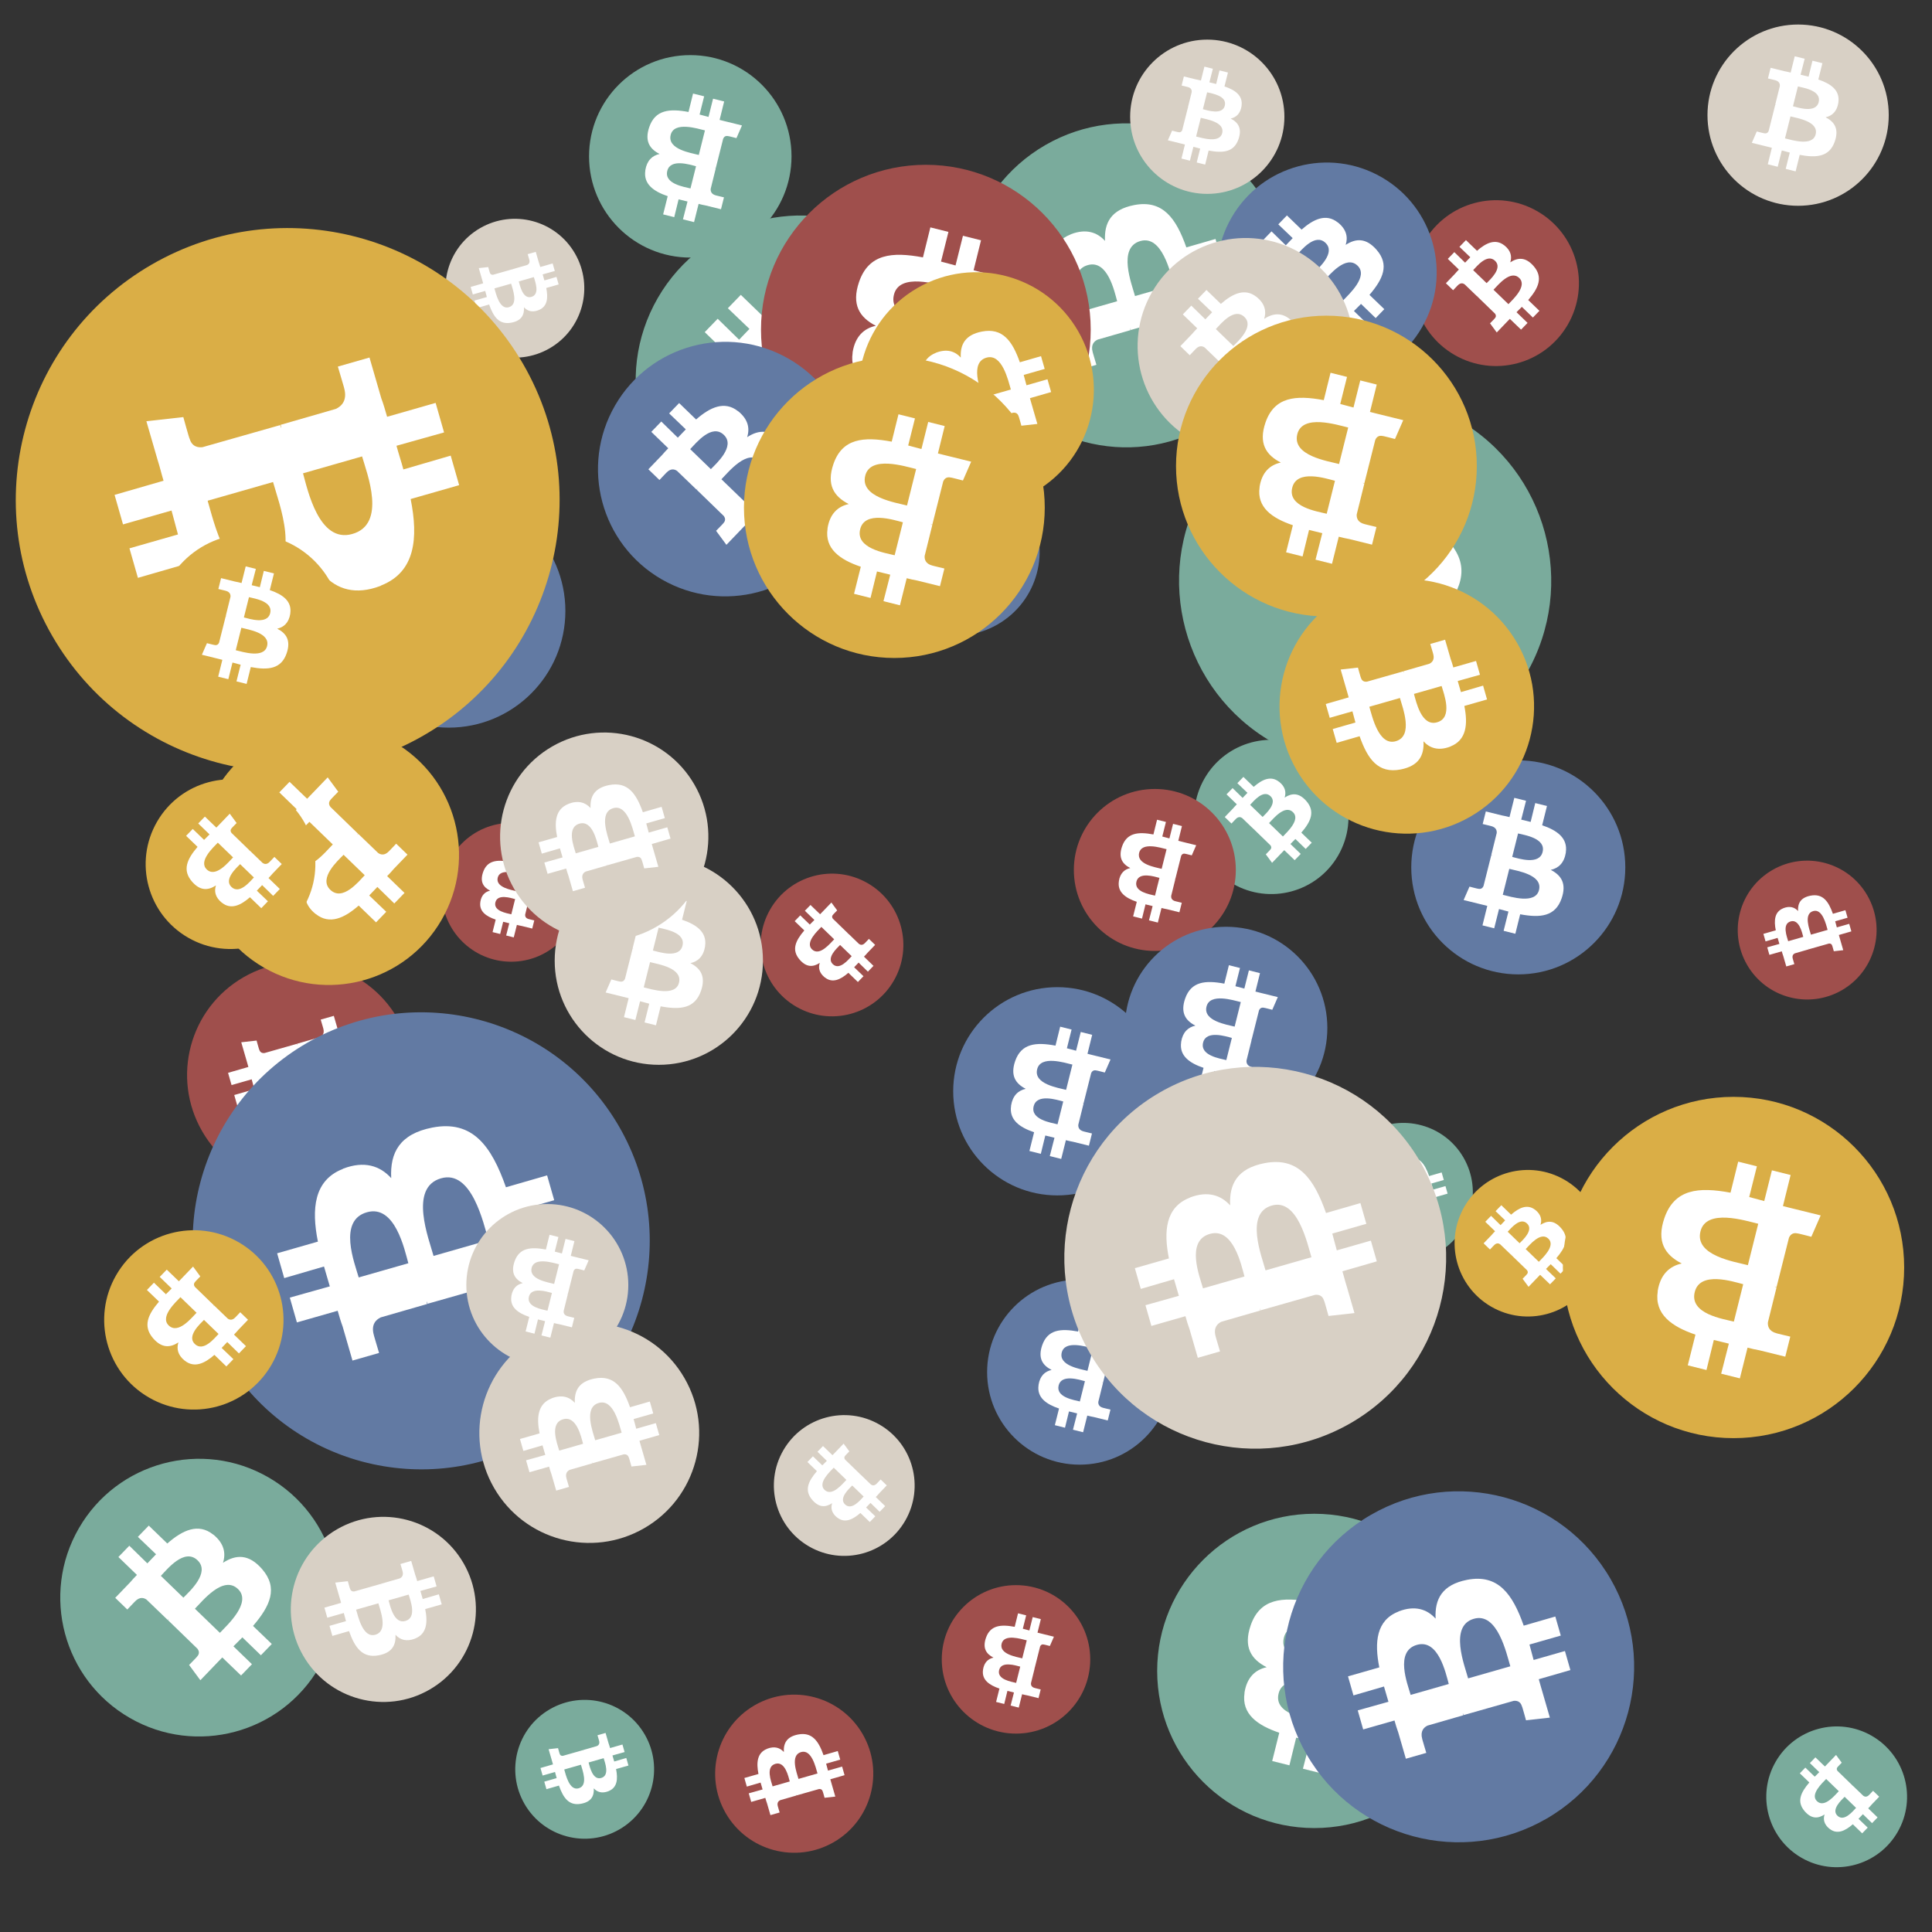
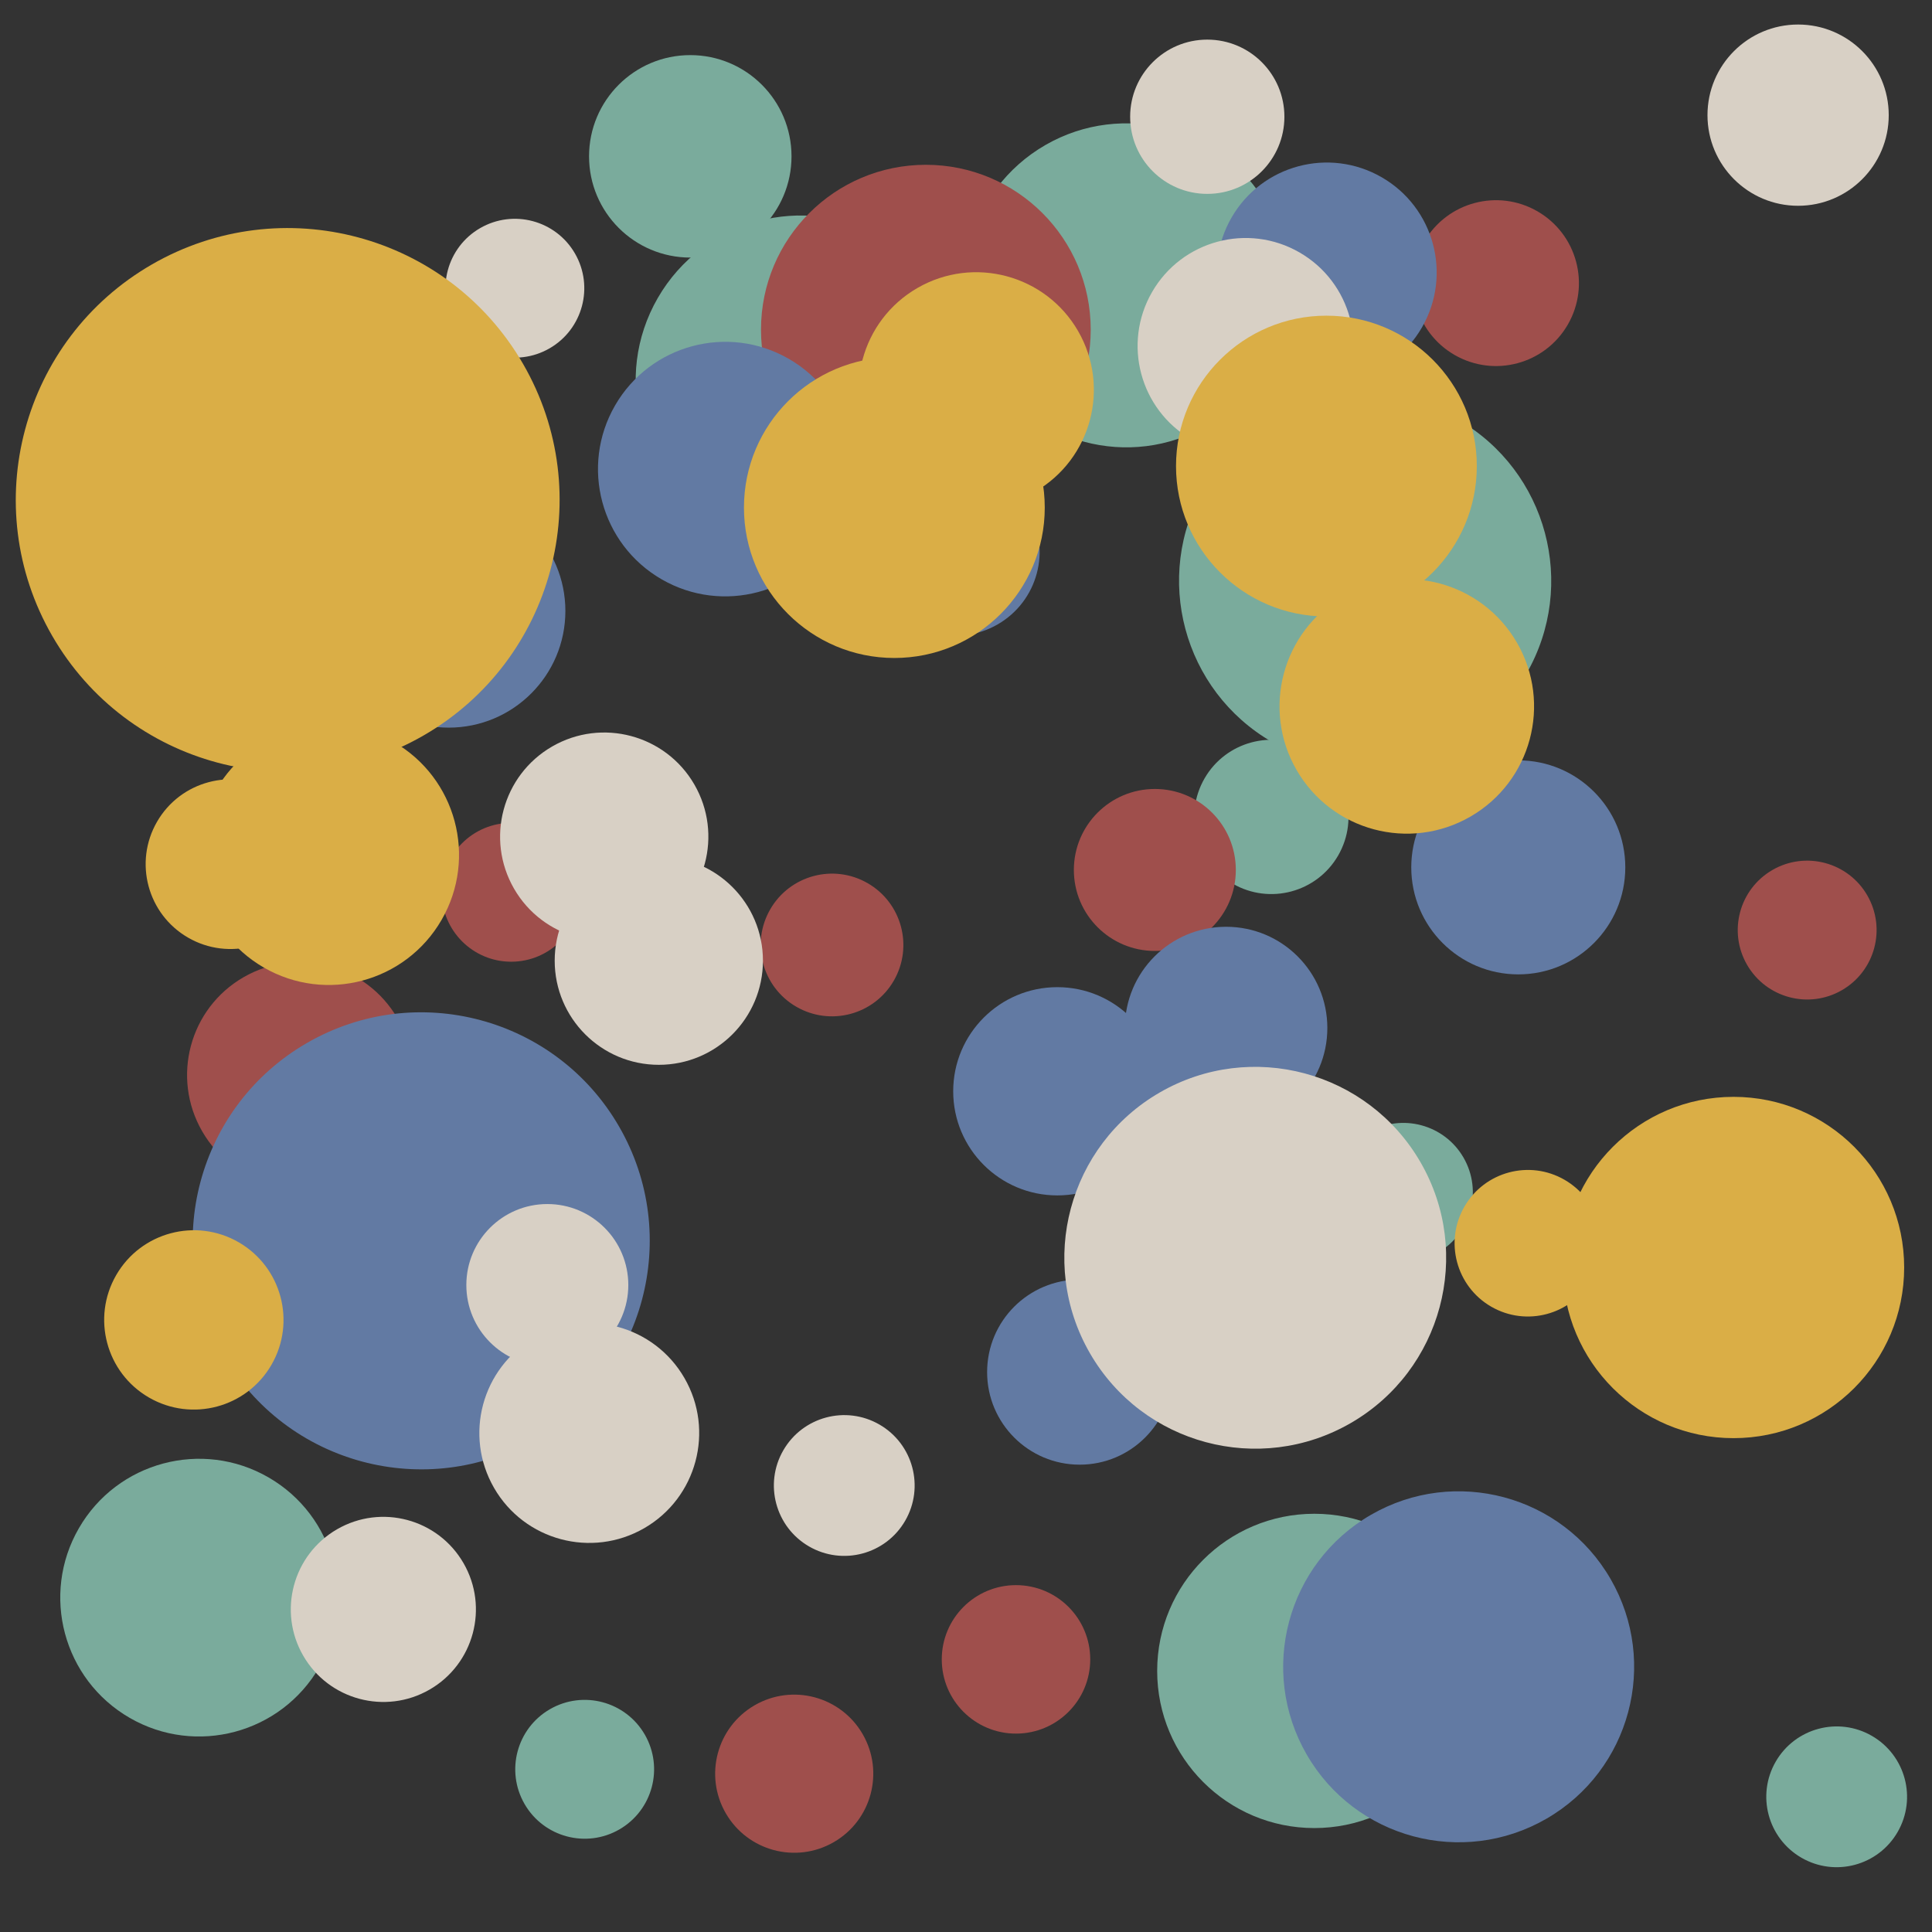
<svg xmlns="http://www.w3.org/2000/svg" viewBox="0 0 1024 1024">
  <rect x="0" y="0" width="1024" height="1024" fill="#333333" stroke="none" />
  <defs>
    <g id="asset1506" desc="Material Icons (Apache 2.0)/Logos/Bitcoin Logo">
-       <path d="M738 439 c10 -68 -42 -105 -113 -129 l23 -92 -56 -14 -22 90 c-15 -4 -30 -7 -45 -11 l23 -90 -56 -14 -23 92 c-12 -3 -24 -6 -36 -8 l0 0 -77 -19 -15 60 c0 0 42 10 41 10 23 6 27 21 26 33 l-26 105 c2 0 4 1 6 2 -2 0 -4 -1 -6 -1 l-37 147 c-3 7 -10 17 -26 13 1 1 -41 -10 -41 -10 l-28 64 73 18 c14 3 27 7 40 10 l-23 93 56 14 23 -92 c15 4 30 8 45 12 l-23 92 56 14 23 -93 c96 18 168 11 198 -76 24 -70 -1 -110 -52 -136 37 -8 64 -33 72 -82 l0 0 zm-128 180 c-17 70 -135 32 -173 23 l31 -124 c38 10 160 28 142 101 zm17 -181 c-16 63 -114 31 -145 23 l28 -112 c32 8 134 23 117 89 l0 0 z" />
-     </g>
+       </g>
    <g id="asset1506_coin">
      <circle cx="511" cy="511" r="511" />
      <use href="#asset1506" fill="#FFF" />
    </g>
    <g id="bitcoinArt28">
      <use href="#asset1506_coin" fill="#7AAB9C" transform="translate(936,915) scale(0.073, 0.073) rotate(3000, 512, 512)" />
      <use href="#asset1506_coin" fill="#7AAB9C" transform="translate(337,114) scale(0.171, 0.171) rotate(1380, 512, 512)" />
      <use href="#asset1506_coin" fill="#7AAB9C" transform="translate(511,65) scale(0.168, 0.168) rotate(2400, 512, 512)" />
      <use href="#asset1506_coin" fill="#7AAB9C" transform="translate(707,595) scale(0.072, 0.072) rotate(3480, 512, 512)" />
      <use href="#asset1506_coin" fill="#7AAB9C" transform="translate(32,773) scale(0.144, 0.144) rotate(1020, 512, 512)" />
      <use href="#asset1506_coin" fill="#7AAB9C" transform="translate(633,392) scale(0.080, 0.080) rotate(2100, 512, 512)" />
      <use href="#asset1506_coin" fill="#7AAB9C" transform="translate(273,901) scale(0.072, 0.072) rotate(60, 512, 512)" />
      <use href="#asset1506_coin" fill="#7AAB9C" transform="translate(691,318) scale(0.114, 0.114) rotate(1080, 512, 512)" />
      <use href="#asset1506_coin" fill="#7AAB9C" transform="translate(625,209) scale(0.193, 0.193) rotate(1740, 512, 512)" />
      <use href="#asset1506_coin" fill="#7AAB9C" transform="translate(613,802) scale(0.163, 0.163) rotate(1620, 512, 512)" />
      <use href="#asset1506_coin" fill="#7AAB9C" transform="translate(312,29) scale(0.105, 0.105) rotate(2340, 512, 512)" />
      <use href="#asset1506_coin" fill="#9F4F4C" transform="translate(499,840) scale(0.077, 0.077) rotate(1620, 512, 512)" />
      <use href="#asset1506_coin" fill="#9F4F4C" transform="translate(124,420) scale(0.090, 0.090) rotate(660, 512, 512)" />
      <use href="#asset1506_coin" fill="#9F4F4C" transform="translate(403,87) scale(0.171, 0.171) rotate(1260, 512, 512)" />
      <use href="#asset1506_coin" fill="#9F4F4C" transform="translate(99,510) scale(0.117, 0.117) rotate(3300, 512, 512)" />
      <use href="#asset1506_coin" fill="#9F4F4C" transform="translate(379,898) scale(0.082, 0.082) rotate(240, 512, 512)" />
      <use href="#asset1506_coin" fill="#9F4F4C" transform="translate(921,456) scale(0.072, 0.072) rotate(3120, 512, 512)" />
      <use href="#asset1506_coin" fill="#9F4F4C" transform="translate(569,418) scale(0.084, 0.084) rotate(3060, 512, 512)" />
      <use href="#asset1506_coin" fill="#9F4F4C" transform="translate(403,463) scale(0.074, 0.074) rotate(1560, 512, 512)" />
      <use href="#asset1506_coin" fill="#9F4F4C" transform="translate(234,436) scale(0.072, 0.072) rotate(180, 512, 512)" />
      <use href="#asset1506_coin" fill="#9F4F4C" transform="translate(64,279) scale(0.114, 0.114) rotate(1380, 512, 512)" />
      <use href="#asset1506_coin" fill="#9F4F4C" transform="translate(749,106) scale(0.086, 0.086) rotate(2100, 512, 512)" />
      <use href="#asset1506_coin" fill="#627AA3" transform="translate(596,491) scale(0.105, 0.105) rotate(3420, 512, 512)" />
      <use href="#asset1506_coin" fill="#627AA3" transform="translate(645,86) scale(0.114, 0.114) rotate(2460, 512, 512)" />
      <use href="#asset1506_coin" fill="#627AA3" transform="translate(317,181) scale(0.132, 0.132) rotate(3540, 512, 512)" />
      <use href="#asset1506_coin" fill="#627AA3" transform="translate(680,790) scale(0.182, 0.182) rotate(1320, 512, 512)" />
      <use href="#asset1506_coin" fill="#627AA3" transform="translate(505,523) scale(0.108, 0.108) rotate(180, 512, 512)" />
      <use href="#asset1506_coin" fill="#627AA3" transform="translate(176,262) scale(0.121, 0.121) rotate(2520, 512, 512)" />
      <use href="#asset1506_coin" fill="#627AA3" transform="translate(523,678) scale(0.096, 0.096) rotate(2700, 512, 512)" />
      <use href="#asset1506_coin" fill="#627AA3" transform="translate(748,403) scale(0.111, 0.111) rotate(0, 512, 512)" />
      <use href="#asset1506_coin" fill="#627AA3" transform="translate(734,321) scale(0.072, 0.072) rotate(900, 512, 512)" />
      <use href="#asset1506_coin" fill="#627AA3" transform="translate(102,536) scale(0.237, 0.237) rotate(2760, 512, 512)" />
      <use href="#asset1506_coin" fill="#627AA3" transform="translate(462,248) scale(0.087, 0.087) rotate(1140, 512, 512)" />
      <use href="#asset1506_coin" fill="#D8D0C5" transform="translate(603,126) scale(0.112, 0.112) rotate(2460, 512, 512)" />
      <use href="#asset1506_coin" fill="#D8D0C5" transform="translate(599,21) scale(0.080, 0.080) rotate(1440, 512, 512)" />
      <use href="#asset1506_coin" fill="#D8D0C5" transform="translate(294,454) scale(0.108, 0.108) rotate(360, 512, 512)" />
      <use href="#asset1506_coin" fill="#D8D0C5" transform="translate(254,701) scale(0.114, 0.114) rotate(2760, 512, 512)" />
      <use href="#asset1506_coin" fill="#D8D0C5" transform="translate(265,388) scale(0.108, 0.108) rotate(2760, 512, 512)" />
      <use href="#asset1506_coin" fill="#D8D0C5" transform="translate(247,638) scale(0.084, 0.084) rotate(540, 512, 512)" />
      <use href="#asset1506_coin" fill="#D8D0C5" transform="translate(154,804) scale(0.096, 0.096) rotate(2220, 512, 512)" />
      <use href="#asset1506_coin" fill="#D8D0C5" transform="translate(410,750) scale(0.073, 0.073) rotate(3000, 512, 512)" />
      <use href="#asset1506_coin" fill="#D8D0C5" transform="translate(236,116) scale(0.072, 0.072) rotate(2940, 512, 512)" />
      <use href="#asset1506_coin" fill="#D8D0C5" transform="translate(564,565) scale(0.198, 0.198) rotate(1680, 512, 512)" />
      <use href="#asset1506_coin" fill="#D8D0C5" transform="translate(905,13) scale(0.094, 0.094) rotate(1440, 512, 512)" />
      <use href="#asset1506_coin" fill="#DAAE46" transform="translate(8,121) scale(0.282, 0.282) rotate(780, 512, 512)" />
      <use href="#asset1506_coin" fill="#DAAE46" transform="translate(771,620) scale(0.076, 0.076) rotate(2820, 512, 512)" />
      <use href="#asset1506_coin" fill="#DAAE46" transform="translate(828,581) scale(0.177, 0.177) rotate(1980, 512, 512)" />
      <use href="#asset1506_coin" fill="#DAAE46" transform="translate(623,167) scale(0.156, 0.156) rotate(1980, 512, 512)" />
      <use href="#asset1506_coin" fill="#DAAE46" transform="translate(105,384) scale(0.135, 0.135) rotate(840, 512, 512)" />
      <use href="#asset1506_coin" fill="#DAAE46" transform="translate(77,413) scale(0.088, 0.088) rotate(1920, 512, 512)" />
      <use href="#asset1506_coin" fill="#DAAE46" transform="translate(455,144) scale(0.122, 0.122) rotate(3120, 512, 512)" />
      <use href="#asset1506_coin" fill="#DAAE46" transform="translate(678,307) scale(0.132, 0.132) rotate(1500, 512, 512)" />
      <use href="#asset1506_coin" fill="#DAAE46" transform="translate(394,189) scale(0.156, 0.156) rotate(3060, 512, 512)" />
      <use href="#asset1506_coin" fill="#DAAE46" transform="translate(55,652) scale(0.093, 0.093) rotate(1200, 512, 512)" />
      <use href="#asset1506_coin" fill="#DAAE46" transform="translate(83,283) scale(0.096, 0.096) rotate(3240, 512, 512)" />
    </g>
  </defs>
  <use href="#bitcoinArt28" />
</svg>